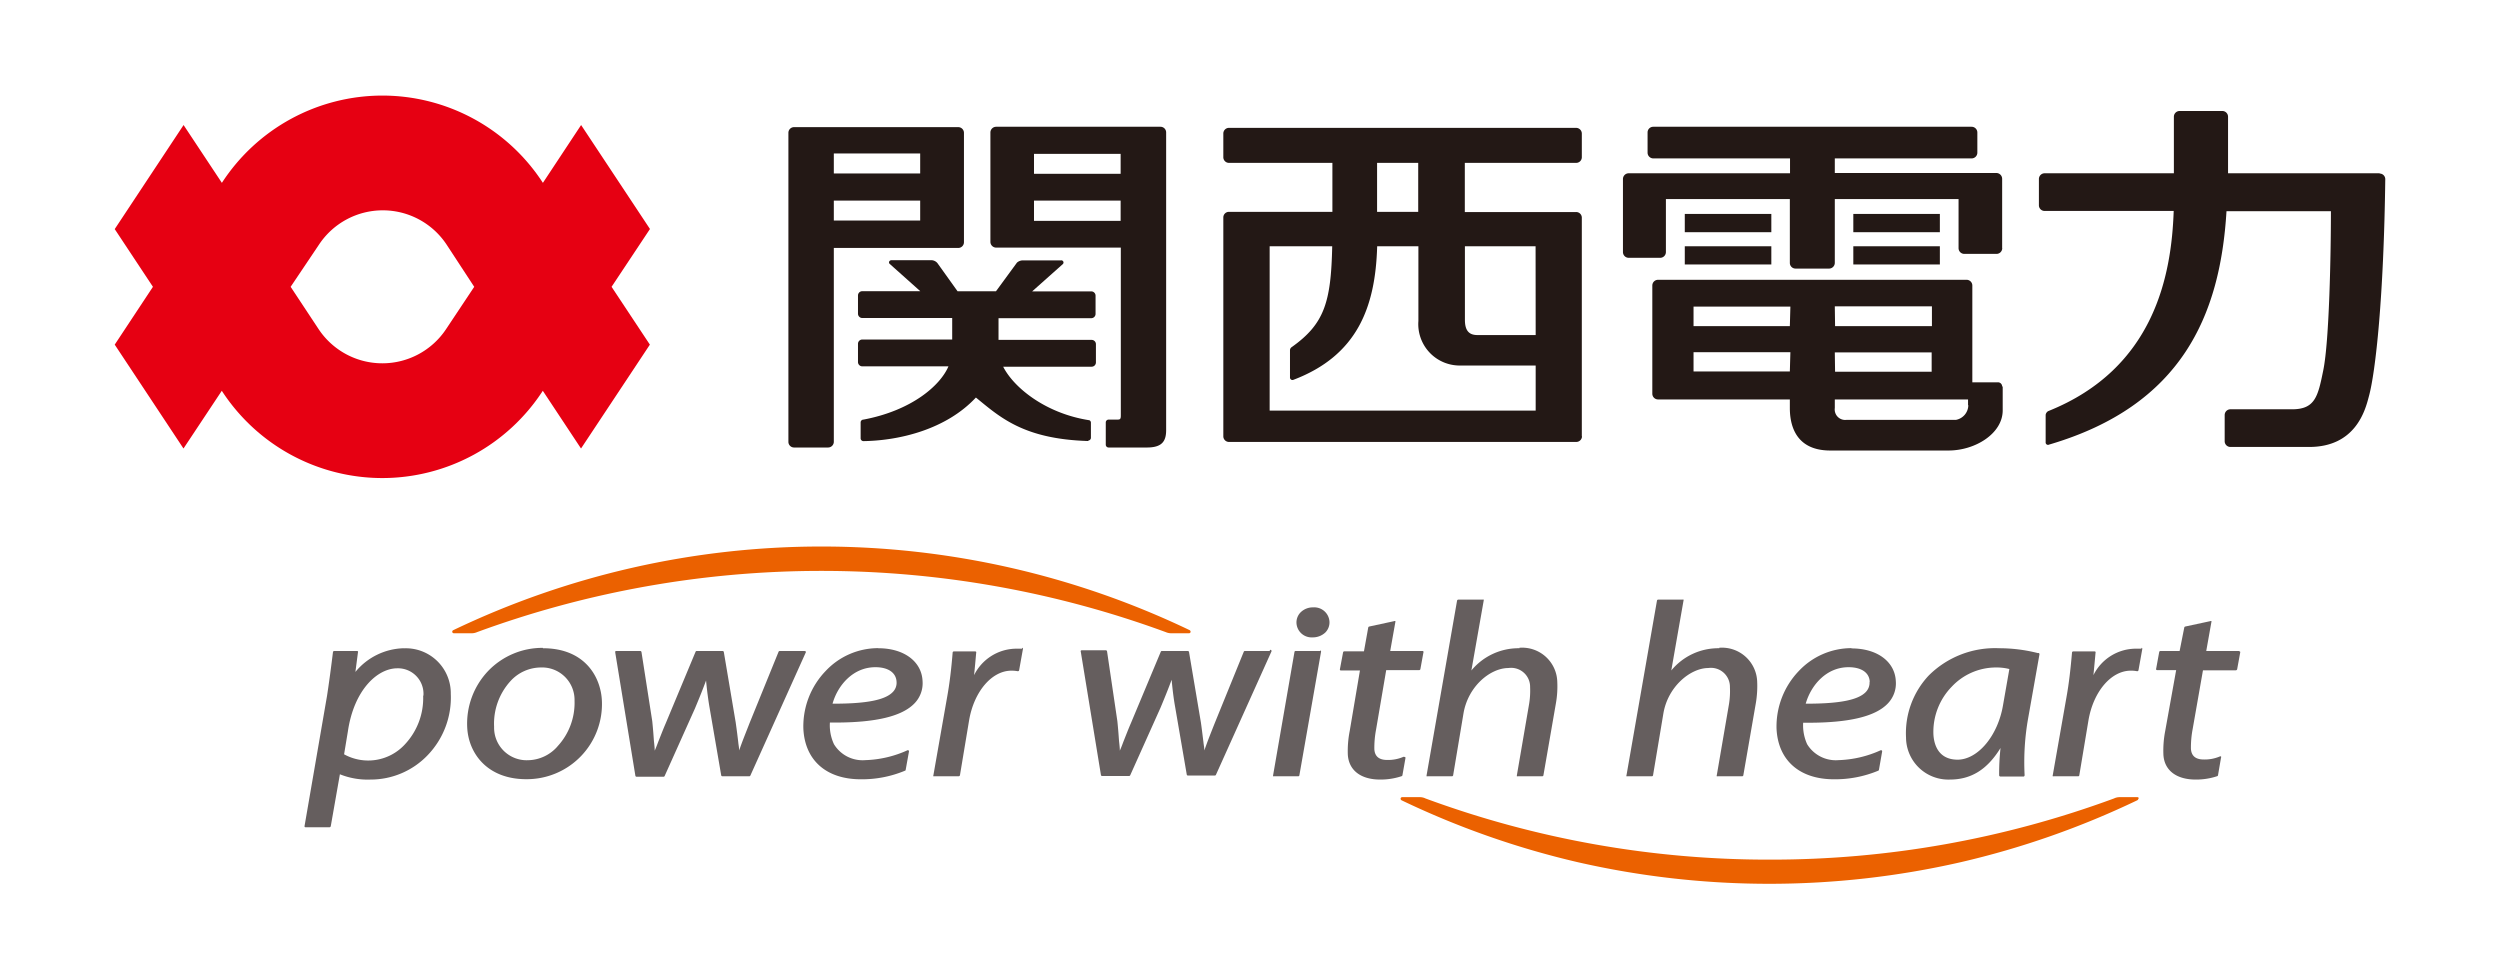
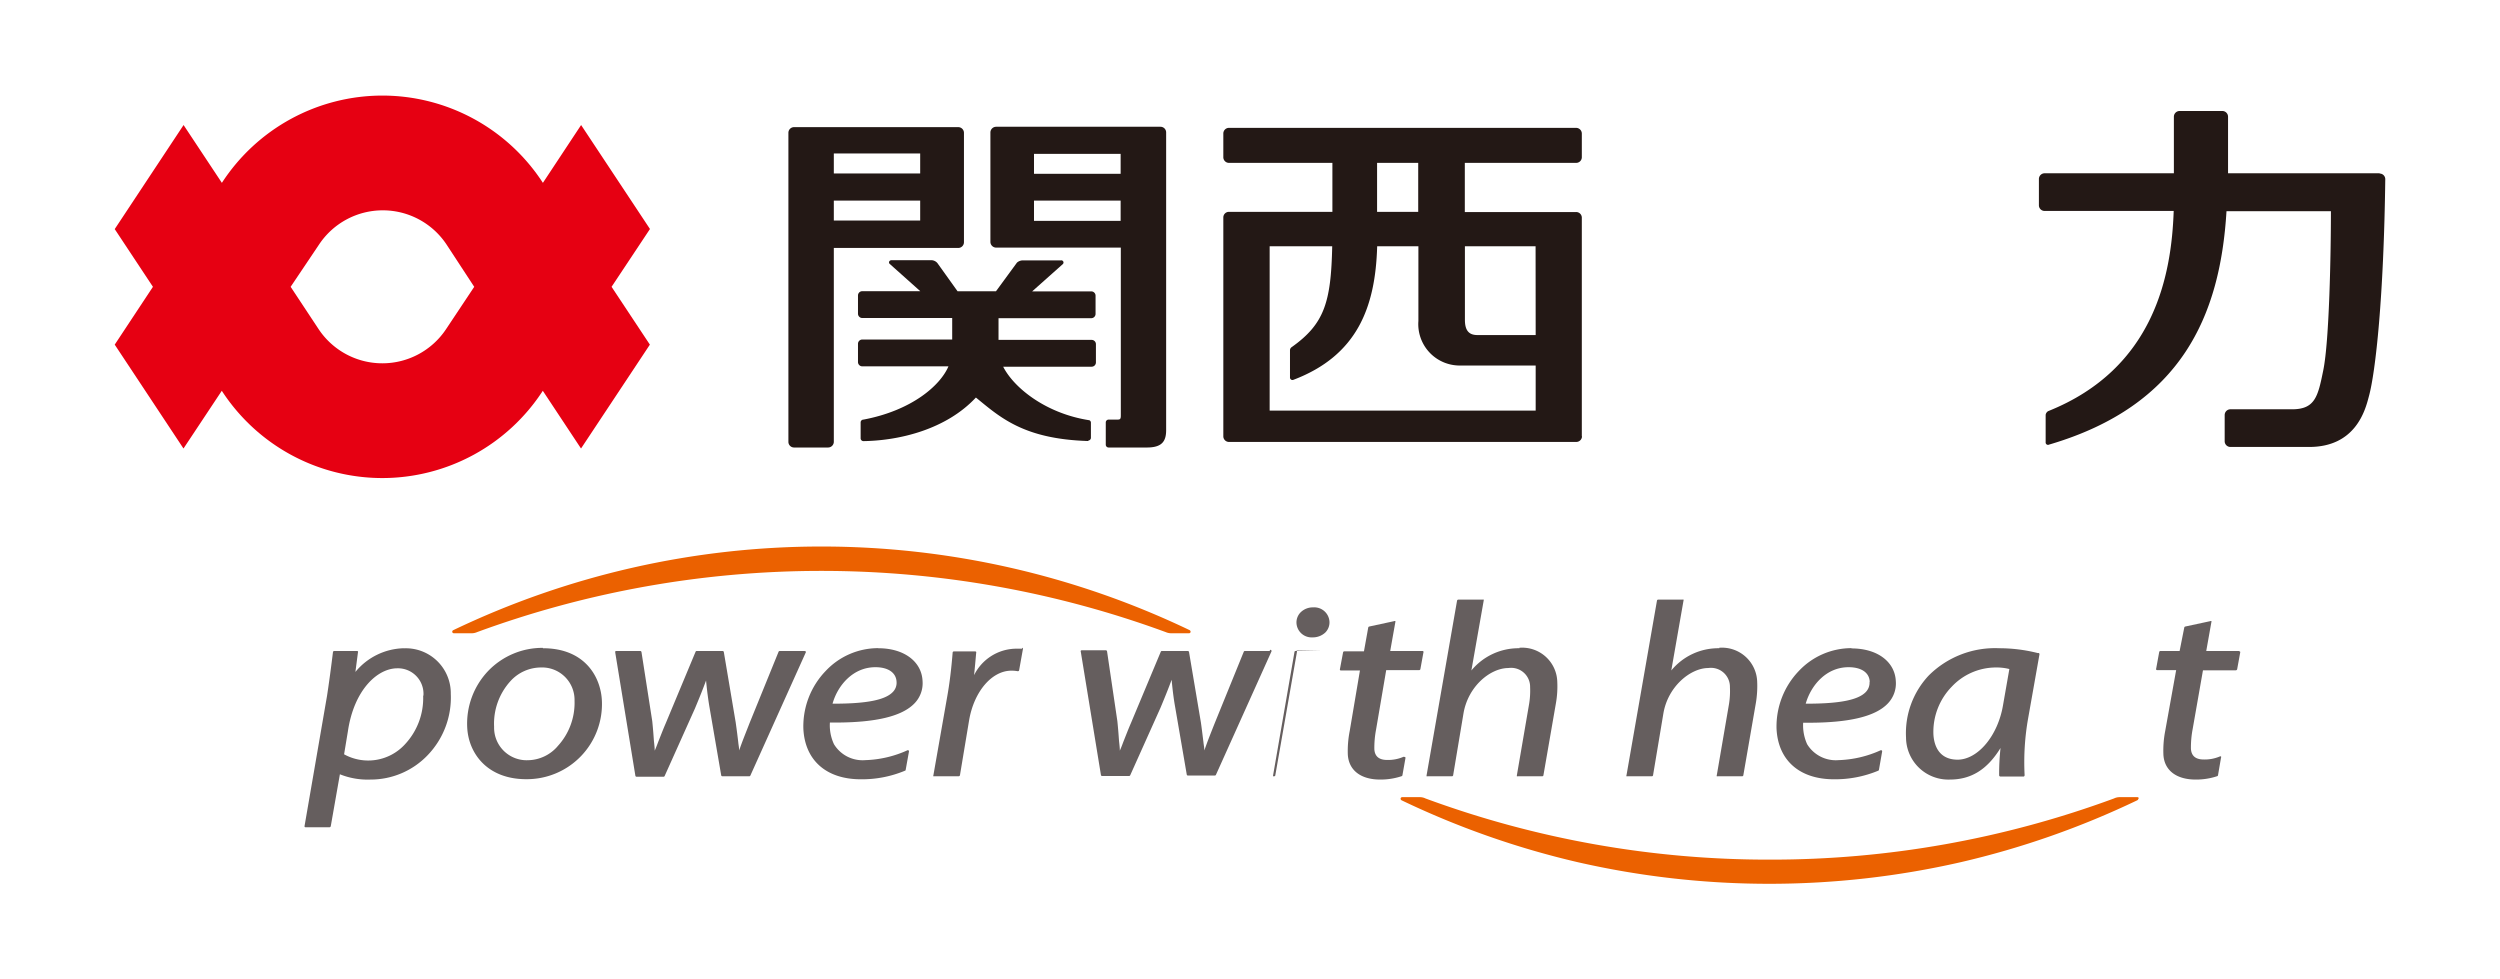
<svg xmlns="http://www.w3.org/2000/svg" viewBox="0 0 274.13 107.39">
  <defs>
    <style>
      .cls-1 {
        fill: none;
      }

      .cls-2 {
        fill: #e60012;
      }

      .cls-3 {
        fill: #231815;
      }

      .cls-4 {
        fill: #655e5e;
      }

      .cls-5 {
        fill: #eb6100;
      }
    </style>
  </defs>
  <title>アセット 12</title>
  <g id="レイヤー_2" data-name="レイヤー 2">
    <g id="文字情報">
      <g>
        <rect class="cls-1" width="274.13" height="107.39" />
        <g>
          <g>
            <path class="cls-2" d="M48.9,36.11a8.39,8.39,0,0,1-13.95,0l-3.08-4.66L35,26.79a8.39,8.39,0,0,1,13.95,0L52,31.45Zm22.37-11L63.72,13.71l-4.19,6.34a21,21,0,0,0-17.6-9.57h0a21,21,0,0,0-17.6,9.57l-4.2-6.34L12.58,25.12l4.19,6.33-4.19,6.34,7.54,11.39,4.2-6.33a21,21,0,0,0,17.6,9.57h0a21,21,0,0,0,17.6-9.57l4.19,6.33,7.55-11.39-4.2-6.34Z" />
            <g>
              <path class="cls-3" d="M119.35,48.36c-7.15-.21-9.72-2.64-12.34-4.77-3.25,3.48-8.34,4.72-12.33,4.78h0a.31.31,0,0,1-.31-.32V46.33a.31.31,0,0,1,.31-.32h0c5.3-1,8.43-3.74,9.32-5.84H94.55a.47.47,0,0,1-.47-.47v-2a.47.47,0,0,1,.47-.47h9.86V34.87H94.55a.47.47,0,0,1-.47-.47v-2a.47.47,0,0,1,.47-.47h6.36l-3.36-3c-.14-.13-.06-.4.22-.4h4.28a.9.9,0,0,1,.74.32l0,0L105,31.94h4.21l2.3-3.14a1,1,0,0,1,.67-.25h4.15a.24.24,0,0,1,.22.4l-3.37,3h6.48a.47.47,0,0,1,.47.47v2a.47.47,0,0,1-.47.47H109.49v2.38H119.7a.47.47,0,0,1,.47.47v2a.47.47,0,0,1-.47.47H110c1.19,2.34,4.71,5.14,9.45,5.87a.29.29,0,0,1,.17.27V48a.31.31,0,0,1-.31.31Zm3.53-29.3h-9.5V16.87h9.5Zm0,5.16h-9.5V22h9.5Zm4.35-10.32h-18a.63.63,0,0,0-.63.62v12a.63.63,0,0,0,.63.63h13.67V45.55c0,.5-.12.46-.6.46h-.74a.31.31,0,0,0-.31.32v2.43a.31.31,0,0,0,.31.31h4.2c1.62,0,2.11-.65,2.11-1.9V14.52a.62.62,0,0,0-.62-.62M91.43,22h9.47v2.18H91.43Zm0-5.17h9.47v2.19H91.43Zm0,31.58V27.19h13.64a.63.63,0,0,0,.63-.63v-12a.63.63,0,0,0-.63-.62h-18a.62.62,0,0,0-.62.62V48.45a.62.62,0,0,0,.62.62H90.8a.63.63,0,0,0,.63-.62" />
              <path class="cls-3" d="M168.39,36.74H162c-.93,0-1.37-.5-1.37-1.67V27h7.75Zm0,8.28H139.22V27h6.86c-.13,6.11-.84,8.51-4.44,11.06a.42.42,0,0,0-.19.32v3a.27.27,0,0,0,.37.27c7-2.66,9-7.95,9.19-14.65h4.52v8.2a4.54,4.54,0,0,0,4.6,4.88h8.26ZM151,17.86h4.51v5.37H151Zm22.45,30v-24a.62.62,0,0,0-.63-.61h-12.2V17.86h12.2a.62.62,0,0,0,.63-.61V14.64a.63.63,0,0,0-.63-.62H134.75a.62.62,0,0,0-.61.62v2.61a.62.62,0,0,0,.61.61H146.1v5.37H134.75a.61.61,0,0,0-.61.61v24a.62.62,0,0,0,.61.62h38.09a.63.63,0,0,0,.63-.62" />
-               <path class="cls-3" d="M215.8,44.43V43.8H201.19v.94a1.15,1.15,0,0,0,1.28,1.3h12a1.66,1.66,0,0,0,1.36-1.61m-14.61-3.67h10.59V38.64H201.19Zm0-5h10.62V33.59H201.19Zm-4.9-2.14H185.7v2.14h10.56Zm0,5H185.7v2.11h10.56Zm23.28,3.75V45c0,2.53-3,4.4-5.94,4.4H200.69c-3.53,0-4.43-2.41-4.43-4.65V43.8H181.81a.63.63,0,0,1-.63-.63V31.31a.63.63,0,0,1,.63-.63h33.84a.63.63,0,0,1,.62.63V41.92h2.8a.46.46,0,0,1,.47.47m0-15.18v-7.6a.64.64,0,0,0-.63-.64H201.19v-1.6h15a.63.63,0,0,0,.63-.63V14.52a.63.63,0,0,0-.63-.62H181.28a.62.62,0,0,0-.62.62v2.22a.63.63,0,0,0,.62.63h15V19H178.58a.63.63,0,0,0-.62.64v8a.63.63,0,0,0,.62.63h3.47a.63.63,0,0,0,.62-.63V21.83h13.59v7a.62.62,0,0,0,.62.62h3.68a.63.63,0,0,0,.63-.62v-7h13.57v5.38a.63.63,0,0,0,.62.63h3.54a.63.63,0,0,0,.63-.63M212.71,27h-9.49v2h9.49Zm0-3.54h-9.49v2h9.49ZM194.23,27h-9.49v2h9.49Zm-9.49-3.54h9.49v2h-9.49Z" />
              <path class="cls-3" d="M260.93,19H244.31v-6.2a.63.63,0,0,0-.61-.63H239a.63.63,0,0,0-.63.63v5.31c0,.27,0,.58,0,.89H224.18a.63.63,0,0,0-.61.64v2.86a.62.62,0,0,0,.61.63h14.17c-.24,7-2.09,17.28-13.76,21.95a.56.56,0,0,0-.28.41v3a.26.26,0,0,0,.38.26c14.55-4.27,18.76-14.18,19.45-25.59h11.45c0,4.47-.17,14.19-.84,17.45-.58,2.86-.89,4.27-3.43,4.27h-6.76a.63.63,0,0,0-.62.63v2.86a.63.63,0,0,0,.62.64h8.64c5.08,0,6.15-4,6.54-5.5.75-2.66,1.65-11,1.81-23.89a.62.62,0,0,0-.62-.59" />
            </g>
          </g>
          <g>
            <g>
              <path class="cls-4" d="M46.4,76.28a7.41,7.41,0,0,1-2,5.34,5.46,5.46,0,0,1-6.67,1.09l.42-2.54c.67-4.52,3.23-6.89,5.42-6.89a2.8,2.8,0,0,1,2.86,3m-2.12-5.2a7.08,7.08,0,0,0-5.34,2.6l.28-2.14a.11.11,0,0,0,0-.11.14.14,0,0,0-.1-.05H36.64a.15.15,0,0,0-.13.13c-.19,1.56-.43,3.36-.65,4.79L33.4,90.54a.15.15,0,0,0,0,.11.11.11,0,0,0,.1.06h2.64a.15.15,0,0,0,.13-.12l1-5.69a8.13,8.13,0,0,0,3.36.58,8.64,8.64,0,0,0,6.28-2.69,9.11,9.11,0,0,0,2.52-6.7,4.93,4.93,0,0,0-5.15-5" />
              <path class="cls-4" d="M61.1,81.88a4.39,4.39,0,0,1-3.22,1.48,3.57,3.57,0,0,1-3.7-3.66,6.93,6.93,0,0,1,1.78-5,4.54,4.54,0,0,1,3.34-1.51A3.56,3.56,0,0,1,63,76.84a7,7,0,0,1-1.87,5m-1.6-10.8a8.25,8.25,0,0,0-6,2.53,8.38,8.38,0,0,0-2.3,6.18c.13,2.83,2.18,5.69,6.47,5.69A8.24,8.24,0,0,0,66,76.85c-.12-2.66-1.89-5.77-6.47-5.77" />
              <path class="cls-4" d="M88.32,71.45a.15.15,0,0,0-.12-.07H85.5a.15.15,0,0,0-.13.09l-3.18,7.82c-.42,1.09-.8,2-1.14,3,0-.29-.07-.59-.1-.91-.07-.61-.16-1.33-.28-2.17l-1.3-7.71a.15.15,0,0,0-.13-.12H76.4a.14.14,0,0,0-.13.09L73,79.31c-.32.74-.58,1.43-.81,2-.14.38-.27.72-.4,1,0-.43-.07-.81-.1-1.24s-.08-1.15-.17-2L70.34,71.5a.15.15,0,0,0-.13-.12H67.57a.14.14,0,0,0-.11.06s0,.07,0,.1l2.21,13.52a.13.13,0,0,0,.14.11h2.94a.13.13,0,0,0,.13-.08l3.32-7.4c.47-1.12.9-2.19,1.22-3.07.11,1.13.23,2.07.39,3l1.27,7.39a.13.13,0,0,0,.14.11h2.93a.13.13,0,0,0,.13-.08l6.08-13.51a.15.15,0,0,0,0-.13" />
              <path class="cls-4" d="M139.21,71.38h-2.7a.14.14,0,0,0-.13.09l-3.18,7.82c-.43,1.09-.8,2-1.14,3,0-.29-.07-.59-.1-.91-.08-.62-.16-1.33-.28-2.17l-1.3-7.71a.15.15,0,0,0-.14-.12h-2.83a.14.14,0,0,0-.13.09L124,79.31c-.32.74-.58,1.43-.81,2-.14.38-.27.72-.4,1,0-.43-.07-.81-.1-1.24s-.08-1.15-.17-2l-1.13-7.65a.15.15,0,0,0-.14-.12h-2.64a.14.14,0,0,0-.1.06.1.1,0,0,0,0,.1l2.21,13.52a.13.13,0,0,0,.14.11h2.94a.14.14,0,0,0,.13-.08l3.32-7.4c.47-1.12.9-2.19,1.22-3.07.11,1.13.22,2.06.39,3l1.27,7.39a.13.13,0,0,0,.14.11h2.93a.14.14,0,0,0,.13-.08l6.08-13.51a.12.12,0,0,0,0-.13.15.15,0,0,0-.12-.07" />
              <path class="cls-4" d="M112.08,71.13c-.19,0-.52,0-.76,0a5.21,5.21,0,0,0-4.51,2.9c.09-.86.16-1.66.23-2.45a.14.14,0,0,0,0-.1.14.14,0,0,0-.1-.05h-2.35a.13.13,0,0,0-.13.13c-.15,1.84-.34,3.4-.59,4.79L102.35,85a.14.14,0,0,0,0,.12.15.15,0,0,0,.1,0h2.67a.15.15,0,0,0,.14-.11l1-6c.53-3.16,2.48-5.47,4.65-5.47a3.54,3.54,0,0,1,.68.06.14.14,0,0,0,.16-.11l.41-2.29a.11.11,0,0,0,0-.11.15.15,0,0,0-.09-.06" />
              <path class="cls-4" d="M144,66.6a1.91,1.91,0,0,0-1.4.56,1.58,1.58,0,0,0-.44,1.14,1.66,1.66,0,0,0,1.76,1.59,2,2,0,0,0,1.41-.54,1.57,1.57,0,0,0,.45-1.17A1.67,1.67,0,0,0,144,66.6" />
-               <path class="cls-4" d="M144.74,71.38h-2.67a.13.13,0,0,0-.13.12L139.6,85a.27.27,0,0,0,0,.12.25.25,0,0,0,.11,0h2.64a.12.12,0,0,0,.13-.11l2.37-13.51a.18.18,0,0,0,0-.11.14.14,0,0,0-.11-.06" />
+               <path class="cls-4" d="M144.74,71.38h-2.67a.13.13,0,0,0-.13.12L139.6,85a.27.27,0,0,0,0,.12.25.25,0,0,0,.11,0a.12.12,0,0,0,.13-.11l2.37-13.51a.18.18,0,0,0,0-.11.14.14,0,0,0-.11-.06" />
              <path class="cls-4" d="M166.63,71.08a6.7,6.7,0,0,0-5.29,2.44l1.35-7.66a.23.23,0,0,0,0-.11.15.15,0,0,0-.11,0h-2.67a.15.15,0,0,0-.14.11L156.43,85a.27.27,0,0,0,0,.12.21.21,0,0,0,.11,0h2.67a.13.13,0,0,0,.13-.11l1.13-6.76c.5-3,2.95-5,4.94-5a2.08,2.08,0,0,1,2.37,2.1,8.92,8.92,0,0,1-.11,1.84L166.33,85a.27.27,0,0,0,0,.12.21.21,0,0,0,.11,0h2.66a.13.13,0,0,0,.14-.11l1.37-7.9a10.53,10.53,0,0,0,.15-2.32,3.85,3.85,0,0,0-4.16-3.76" />
              <path class="cls-4" d="M188.54,71.08a6.67,6.67,0,0,0-5.28,2.44l1.34-7.66a.15.15,0,0,0,0-.11.14.14,0,0,0-.11,0h-2.67a.13.13,0,0,0-.13.11L178.35,85a.14.14,0,0,0,0,.12.15.15,0,0,0,.1,0h2.67a.13.13,0,0,0,.14-.11l1.13-6.76c.5-3,3-5,4.93-5a2.08,2.08,0,0,1,2.37,2.1,9,9,0,0,1-.1,1.84L188.25,85a.14.14,0,0,0,0,.12.15.15,0,0,0,.1,0h2.67a.13.13,0,0,0,.14-.11l1.37-7.9a11.18,11.18,0,0,0,.15-2.32,3.86,3.86,0,0,0-4.17-3.76" />
              <path class="cls-4" d="M214.67,83.3c-2.21,0-2.63-1.78-2.67-2.85a7.1,7.1,0,0,1,2-5.14,6.66,6.66,0,0,1,4.81-2.12,5.83,5.83,0,0,1,1.52.17h0l-.69,3.94c-.56,3.37-2.76,6-5,6m8.81-11.69a17.27,17.27,0,0,0-4.25-.53,10.29,10.29,0,0,0-7.72,3A9.24,9.24,0,0,0,209,80.88a4.64,4.64,0,0,0,4.81,4.6c2.33,0,4.1-1.1,5.55-3.46a27.09,27.09,0,0,0-.15,3,.15.15,0,0,0,.14.13h2.48A.14.14,0,0,0,222,85a.13.13,0,0,0,0-.06,27.51,27.51,0,0,1,.39-6.18l1.24-7a.14.14,0,0,0-.09-.16" />
-               <path class="cls-4" d="M234.82,71.13c-.19,0-.52,0-.76,0a5.21,5.21,0,0,0-4.51,2.9c.08-.85.16-1.66.23-2.45a.14.14,0,0,0,0-.1.12.12,0,0,0-.1-.05h-2.35a.13.13,0,0,0-.13.13c-.16,1.84-.34,3.4-.59,4.79L225.09,85a.17.17,0,0,0,0,.12.21.21,0,0,0,.11,0h2.67a.12.12,0,0,0,.13-.11l1-6c.53-3.16,2.48-5.47,4.65-5.47a3.26,3.26,0,0,1,.68.06.14.14,0,0,0,.16-.11l.41-2.29a.14.14,0,0,0,0-.11.21.21,0,0,0-.1-.06" />
              <path class="cls-4" d="M98.31,74.77a1.43,1.43,0,0,1-.41,1.11c-.84.88-2.89,1.28-6.46,1.28h-.15c.56-2,2.24-4,4.7-4,1.4,0,2.27.6,2.32,1.6m-2-3.69a7.9,7.9,0,0,0-5.77,2.5,8.76,8.76,0,0,0-2.45,6.32c.16,3.48,2.52,5.56,6.3,5.56a12.21,12.21,0,0,0,4.84-.94.1.1,0,0,0,.08-.1l.36-2a.13.13,0,0,0-.05-.13.14.14,0,0,0-.14,0,12,12,0,0,1-4.59,1.07,3.67,3.67,0,0,1-3.44-1.74A4.88,4.88,0,0,1,91,79.23h.55c4.52,0,7.37-.69,8.73-2.11a3.17,3.17,0,0,0,.88-2.45c-.1-2.15-2.05-3.59-4.86-3.59" />
              <path class="cls-4" d="M205,74.77a1.47,1.47,0,0,1-.41,1.11c-.84.88-2.89,1.28-6.46,1.28H198c.57-2,2.24-4,4.7-4,1.41,0,2.28.6,2.32,1.6m-2-3.69a7.94,7.94,0,0,0-5.77,2.5,8.8,8.8,0,0,0-2.45,6.32c.16,3.48,2.52,5.56,6.3,5.56a12.29,12.29,0,0,0,4.85-.94.12.12,0,0,0,.08-.1l.35-2a.13.13,0,0,0-.05-.13.14.14,0,0,0-.14,0,12,12,0,0,1-4.59,1.07,3.68,3.68,0,0,1-3.44-1.74,5,5,0,0,1-.44-2.36h.55c4.52,0,7.38-.69,8.73-2.11a3.17,3.17,0,0,0,.88-2.45c-.1-2.15-2.05-3.59-4.86-3.59" />
              <path class="cls-4" d="M156,71.38h-3.56l.56-3.15a.13.13,0,0,0,0-.12.12.12,0,0,0-.13,0l-2.73.59a.14.14,0,0,0-.11.11l-.47,2.61H147.4a.14.14,0,0,0-.13.12l-.34,1.81a.15.15,0,0,0,0,.11.11.11,0,0,0,.1.06h2.09L148,80.15a11.34,11.34,0,0,0-.21,2.57c.09,1.73,1.41,2.76,3.54,2.76a7.26,7.26,0,0,0,2.36-.37.13.13,0,0,0,.09-.11l.34-1.92A.13.13,0,0,0,154,83a.14.14,0,0,0-.14,0,4.21,4.21,0,0,1-1.76.33c-.89,0-1.36-.4-1.4-1.19a10.75,10.75,0,0,1,.19-2.15L152,73.48h3.61a.14.14,0,0,0,.14-.12l.33-1.81a.11.11,0,0,0,0-.11.11.11,0,0,0-.1-.06" />
              <path class="cls-4" d="M245.59,71.44a.14.14,0,0,0-.11-.06h-3.56l.56-3.15a.11.11,0,0,0,0-.12.11.11,0,0,0-.12,0l-2.74.59a.15.15,0,0,0-.11.11L239,71.38h-2.1a.15.15,0,0,0-.14.12l-.33,1.81a.11.11,0,0,0,0,.11.11.11,0,0,0,.1.06h2.09l-1.2,6.67a11.29,11.29,0,0,0-.2,2.57c.08,1.73,1.4,2.76,3.54,2.76a7.3,7.3,0,0,0,2.36-.37.13.13,0,0,0,.09-.11l.33-1.92a.13.13,0,0,0,0-.13.14.14,0,0,0-.14,0,4.21,4.21,0,0,1-1.76.33c-.89,0-1.36-.4-1.4-1.19a10.75,10.75,0,0,1,.19-2.15l1.13-6.44h3.61a.16.16,0,0,0,.14-.12l.33-1.81a.18.18,0,0,0,0-.11" />
            </g>
            <g>
              <path class="cls-5" d="M130.43,69.09a93.44,93.44,0,0,0-80.71,0,.2.2,0,0,0-.13.22.2.2,0,0,0,.21.13h1.9a1.52,1.52,0,0,0,.62-.13,109.54,109.54,0,0,1,75.5,0,1.57,1.57,0,0,0,.63.13h1.9a.19.19,0,0,0,.2-.13.21.21,0,0,0-.12-.22" />
              <path class="cls-5" d="M234.54,87.55a.19.19,0,0,0-.21-.14h-1.9a1.38,1.38,0,0,0-.62.14,108.58,108.58,0,0,1-37.75,6.71,108.64,108.64,0,0,1-37.76-6.71,1.38,1.38,0,0,0-.62-.14h-1.9a.18.18,0,0,0-.2.14.2.2,0,0,0,.12.21A93.69,93.69,0,0,0,173,94.54a94.21,94.21,0,0,0,21,2.37h0a94.19,94.19,0,0,0,21-2.37,93.69,93.69,0,0,0,19.34-6.78.21.21,0,0,0,.13-.21" />
            </g>
          </g>
        </g>
      </g>
    </g>
  </g>
</svg>